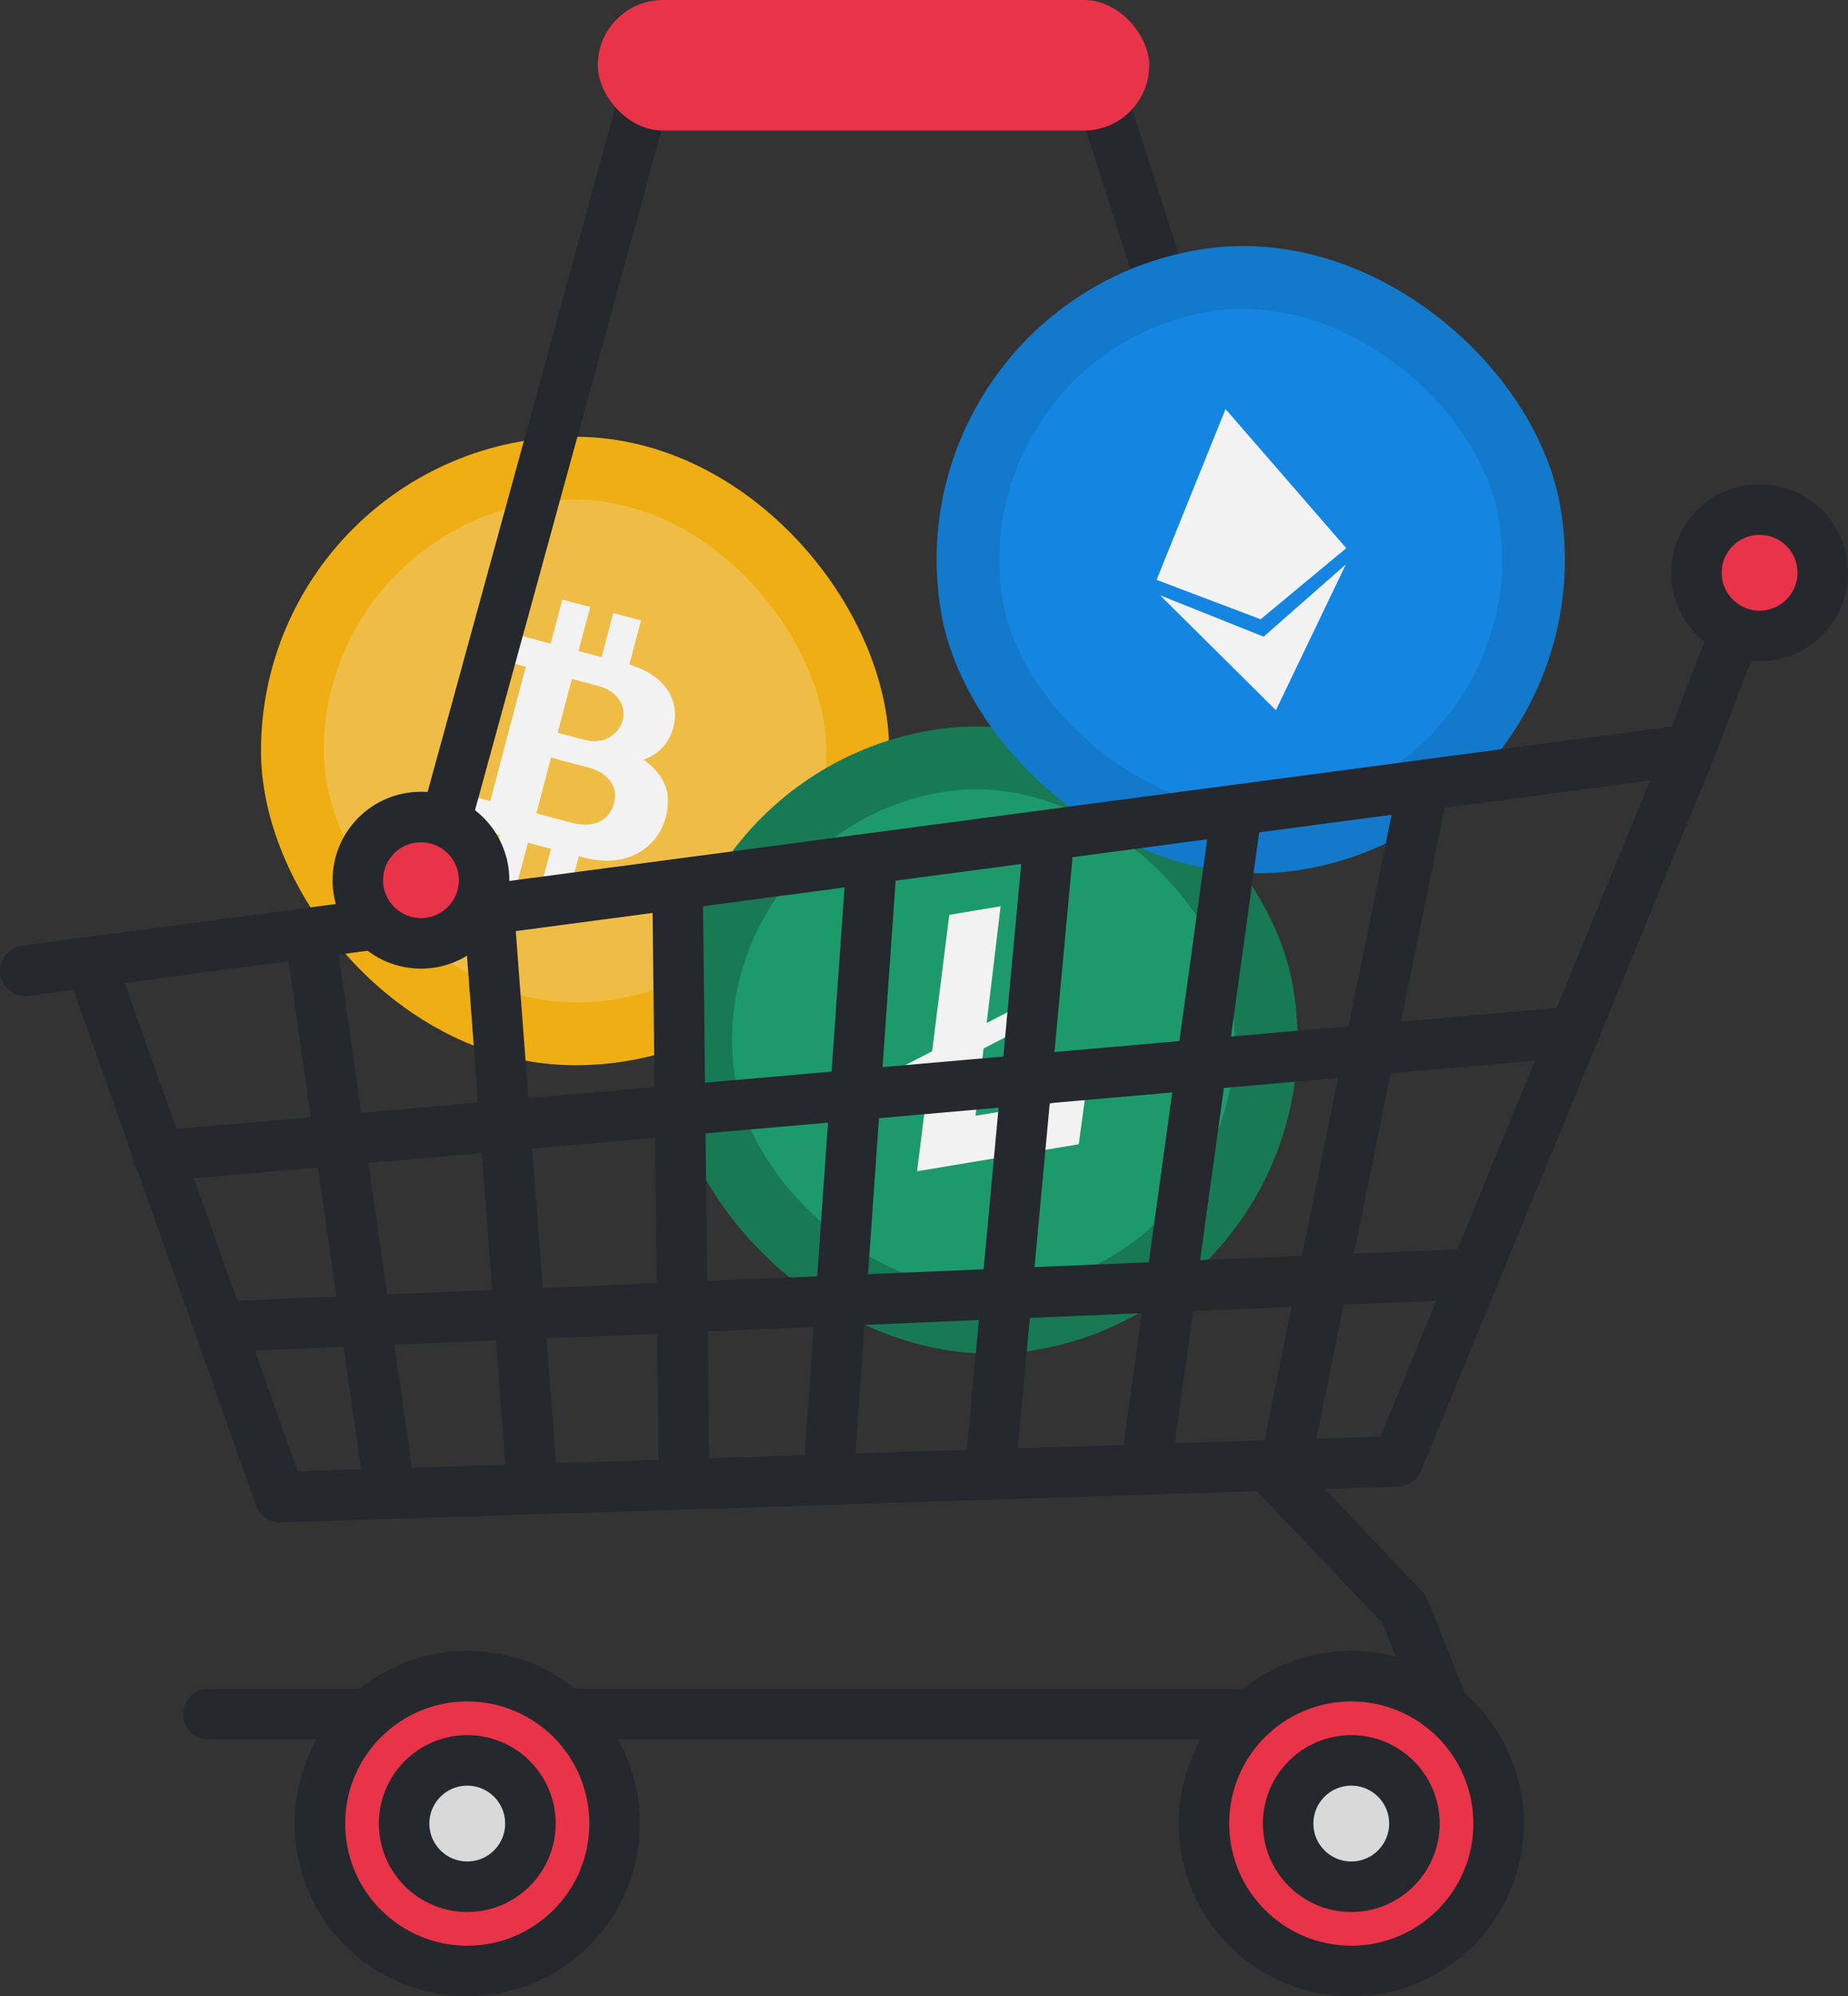
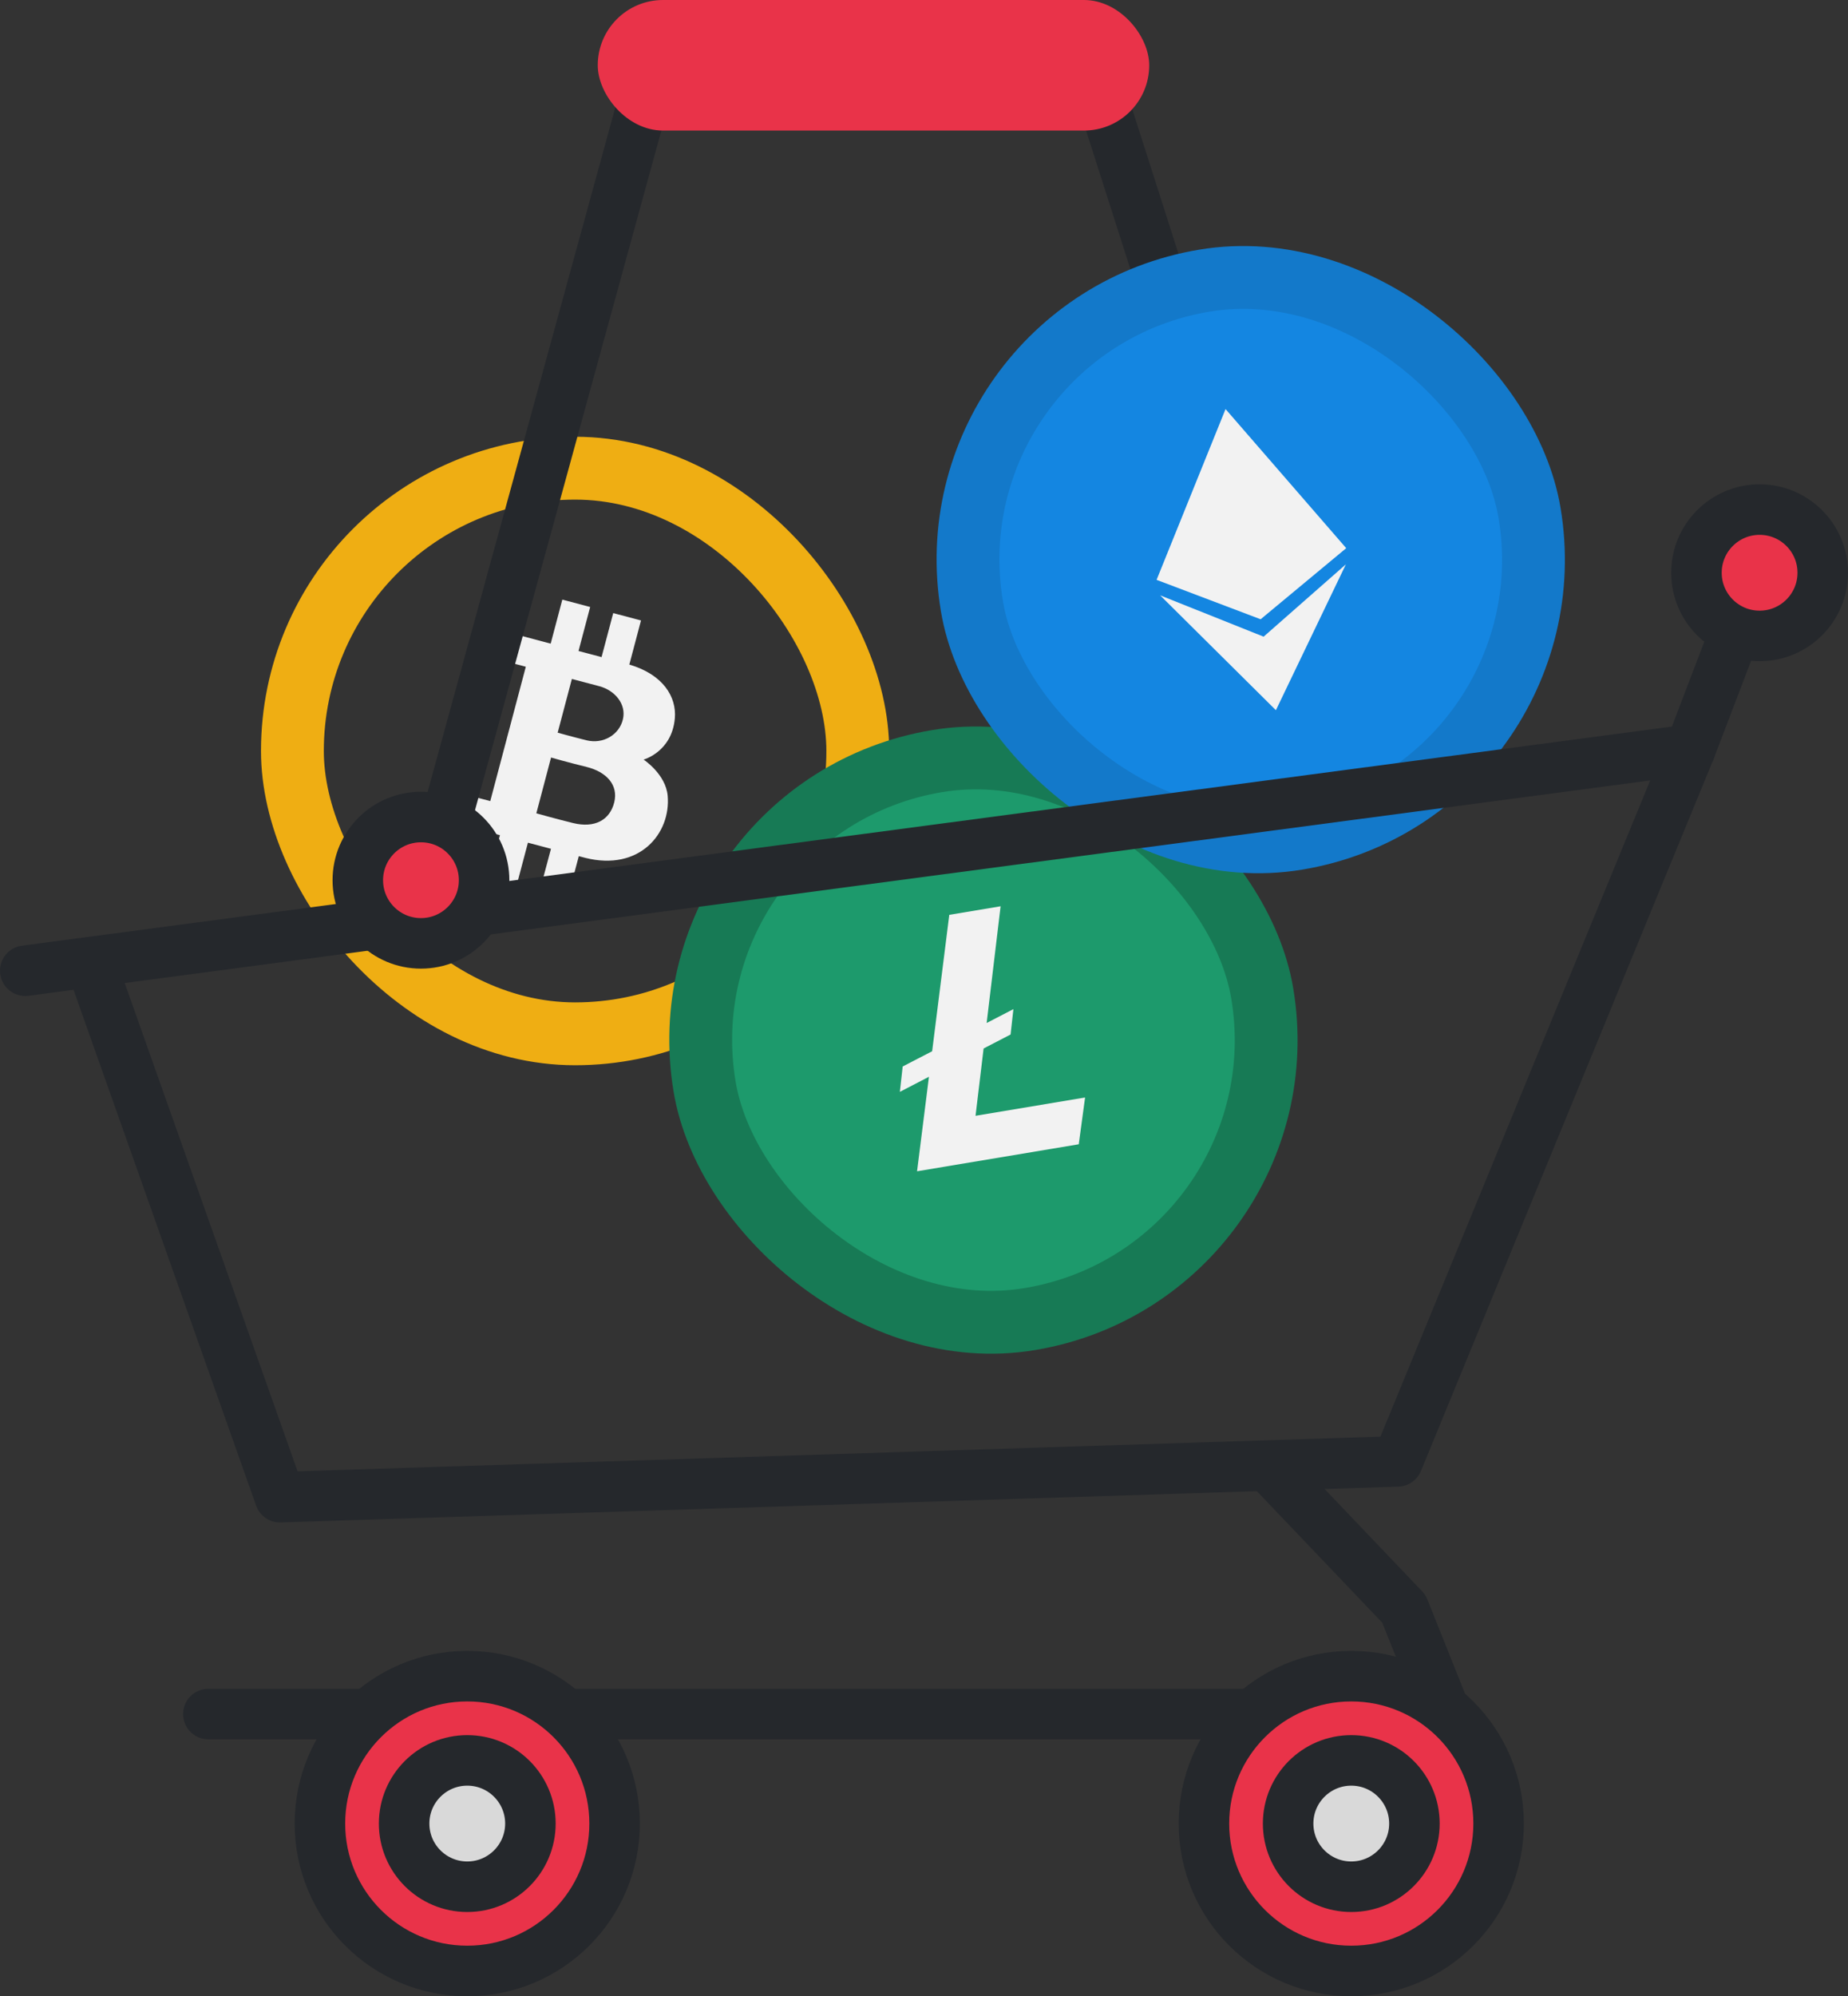
<svg xmlns="http://www.w3.org/2000/svg" width="439" height="474" viewBox="0 0 439 474" fill="none">
  <rect x="0" y="0" width="439" height="474" fill="#333333" stroke="none" />
  <path d="M302.5 349.5L333.5 382L343.5 407H49.5" stroke="#25282C" stroke-width="12" stroke-linecap="round" stroke-linejoin="round" />
  <path d="M259.5 16L315 189.5" stroke="#25282C" stroke-width="12" stroke-linecap="round" stroke-linejoin="round" />
-   <rect x="69.462" y="111.169" width="134.308" height="134.308" rx="67.154" fill="#EFBD46" />
  <rect x="69.462" y="111.169" width="134.308" height="134.308" rx="67.154" stroke="#EFAE13" stroke-width="14.923" />
  <path d="M158.613 188.98C158.167 183.816 152.889 180.363 152.889 180.363C152.889 180.363 159.617 178.538 160.311 170.564C160.749 165.476 157.544 160.166 149.5 157.801L152.272 147.327L145.672 145.578L142.905 156.026L137.43 154.576L140.196 144.128L133.583 142.379L130.816 152.828L120.184 150.01L118.435 156.605L124.909 158.316L116.463 190.22L109.99 188.497L108.133 195.492L118.765 198.309L115.999 208.776L122.638 210.563L125.411 200.096L130.886 201.546L128.088 212.026L134.721 213.762L137.494 203.295L139.026 203.695C151.948 206.939 159.376 197.883 158.613 188.98ZM135.853 161.215C135.853 161.215 138.536 161.909 142.39 162.945C146.047 163.931 148.832 167.161 147.974 170.805C147.115 174.449 143.306 176.77 139.306 175.778C135.637 174.862 132.476 173.972 132.476 173.972L135.853 161.215ZM136.152 195.435C132.336 194.506 127.408 193.12 127.408 193.12L130.905 179.874C130.905 179.874 135.357 181.145 139.319 182.099C144.056 183.269 146.95 186.379 145.907 190.544C144.864 194.71 141.296 196.687 136.152 195.435Z" fill="#F2F2F2" />
  <rect x="156.323" y="191.791" width="134.308" height="134.308" rx="67.154" transform="rotate(-9.479 156.323 191.791)" fill="#1D9A6C" />
  <rect x="156.323" y="191.791" width="134.308" height="134.308" rx="67.154" transform="rotate(-9.479 156.323 191.791)" stroke="#177A55" stroke-width="14.923" />
  <path d="M231.743 264.941L233.659 248.96L240.067 245.64L240.738 239.616L234.383 242.908L237.698 215.192L225.504 217.228L221.434 249.615L214.437 253.233L213.767 259.257L220.674 255.68L217.851 278.117L256.263 271.704L257.767 260.595L231.743 264.941Z" fill="#F2F2F2" />
  <rect x="219.823" y="77.707" width="134.308" height="134.308" rx="67.154" transform="rotate(-9.479 219.823 77.707)" fill="#1486E1" />
  <rect x="219.823" y="77.707" width="134.308" height="134.308" rx="67.154" transform="rotate(-9.479 219.823 77.707)" stroke="#1379CA" stroke-width="14.923" />
  <path d="M274.752 137.682L291.134 97.133L319.8 130.16L299.467 147.043L274.752 137.682Z" fill="#F2F2F2" />
  <path d="M300.179 151.175L319.722 133.998L303.095 168.637L275.602 141.365L300.179 151.175Z" fill="#F2F2F2" />
  <path d="M6 230.5L21.5 228.442M21.5 228.442L401.5 178L332 347L66.5 355.5L21.5 228.442Z" stroke="#25282C" stroke-width="12" stroke-linecap="round" stroke-linejoin="round" />
  <path d="M401.5 178L412 150.5" stroke="#25282C" stroke-width="12" stroke-linecap="round" stroke-linejoin="round" />
-   <path d="M74 224L92.5 353.5M116.5 221L126.5 353.5M161 214L162.5 350M197 348L207 205.5M249 201L235.5 346.5M272.5 346.5L293.5 194.5M337.5 189.5L306 344.5M374 245L37.5 274.5M53.5 315L349.5 302.5" stroke="#25282C" stroke-width="12" stroke-linecap="round" stroke-linejoin="round" />
  <circle cx="418" cy="136" r="15" fill="#E93349" stroke="#25282C" stroke-width="12" />
  <circle cx="321" cy="433" r="35" fill="#E93349" stroke="#25282C" stroke-width="12" />
  <circle cx="111" cy="433" r="35" fill="#E93349" stroke="#25282C" stroke-width="12" />
  <circle cx="321" cy="433" r="15" fill="#D9D9D9" stroke="#25282C" stroke-width="12" />
  <circle cx="111" cy="433" r="15" fill="#D9D9D9" stroke="#25282C" stroke-width="12" />
  <path d="M155 16L100 216.5" stroke="#25282C" stroke-width="12" stroke-linecap="round" stroke-linejoin="round" />
  <circle cx="100" cy="209" r="15" fill="#E93349" stroke="#25282C" stroke-width="12" />
  <rect x="142" width="131" height="31" rx="15.5" fill="#E93349" />
</svg>